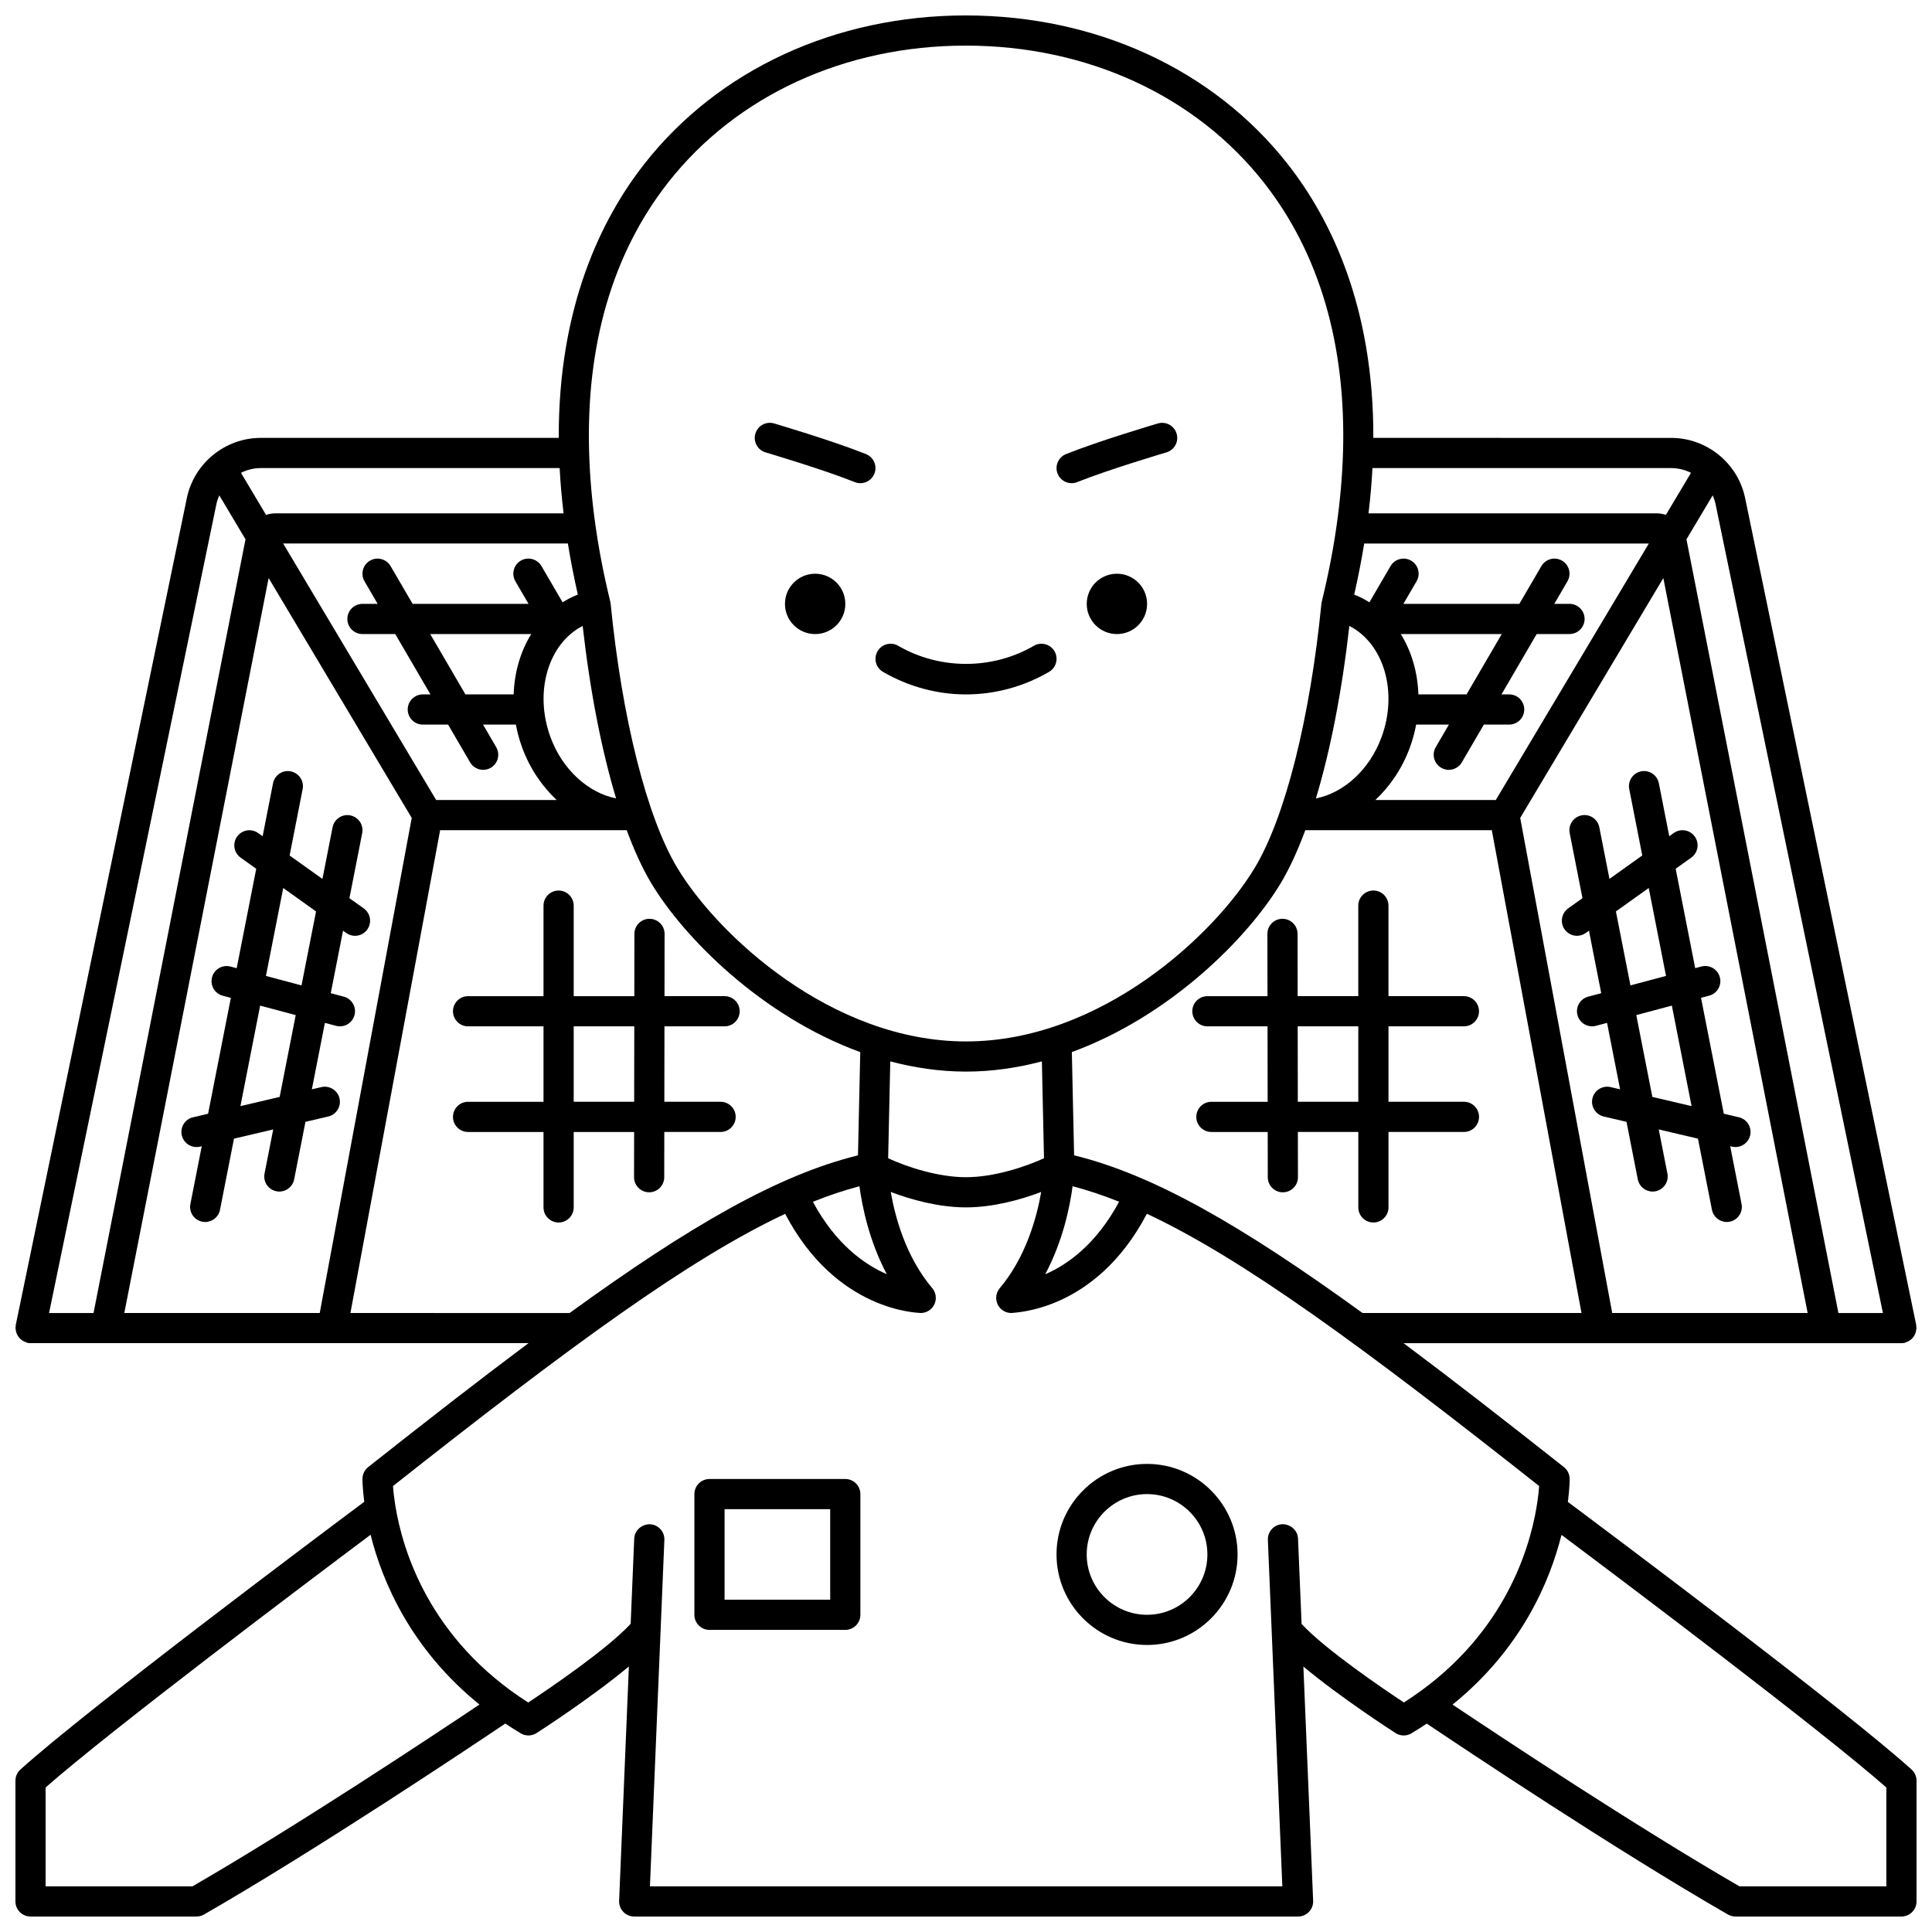
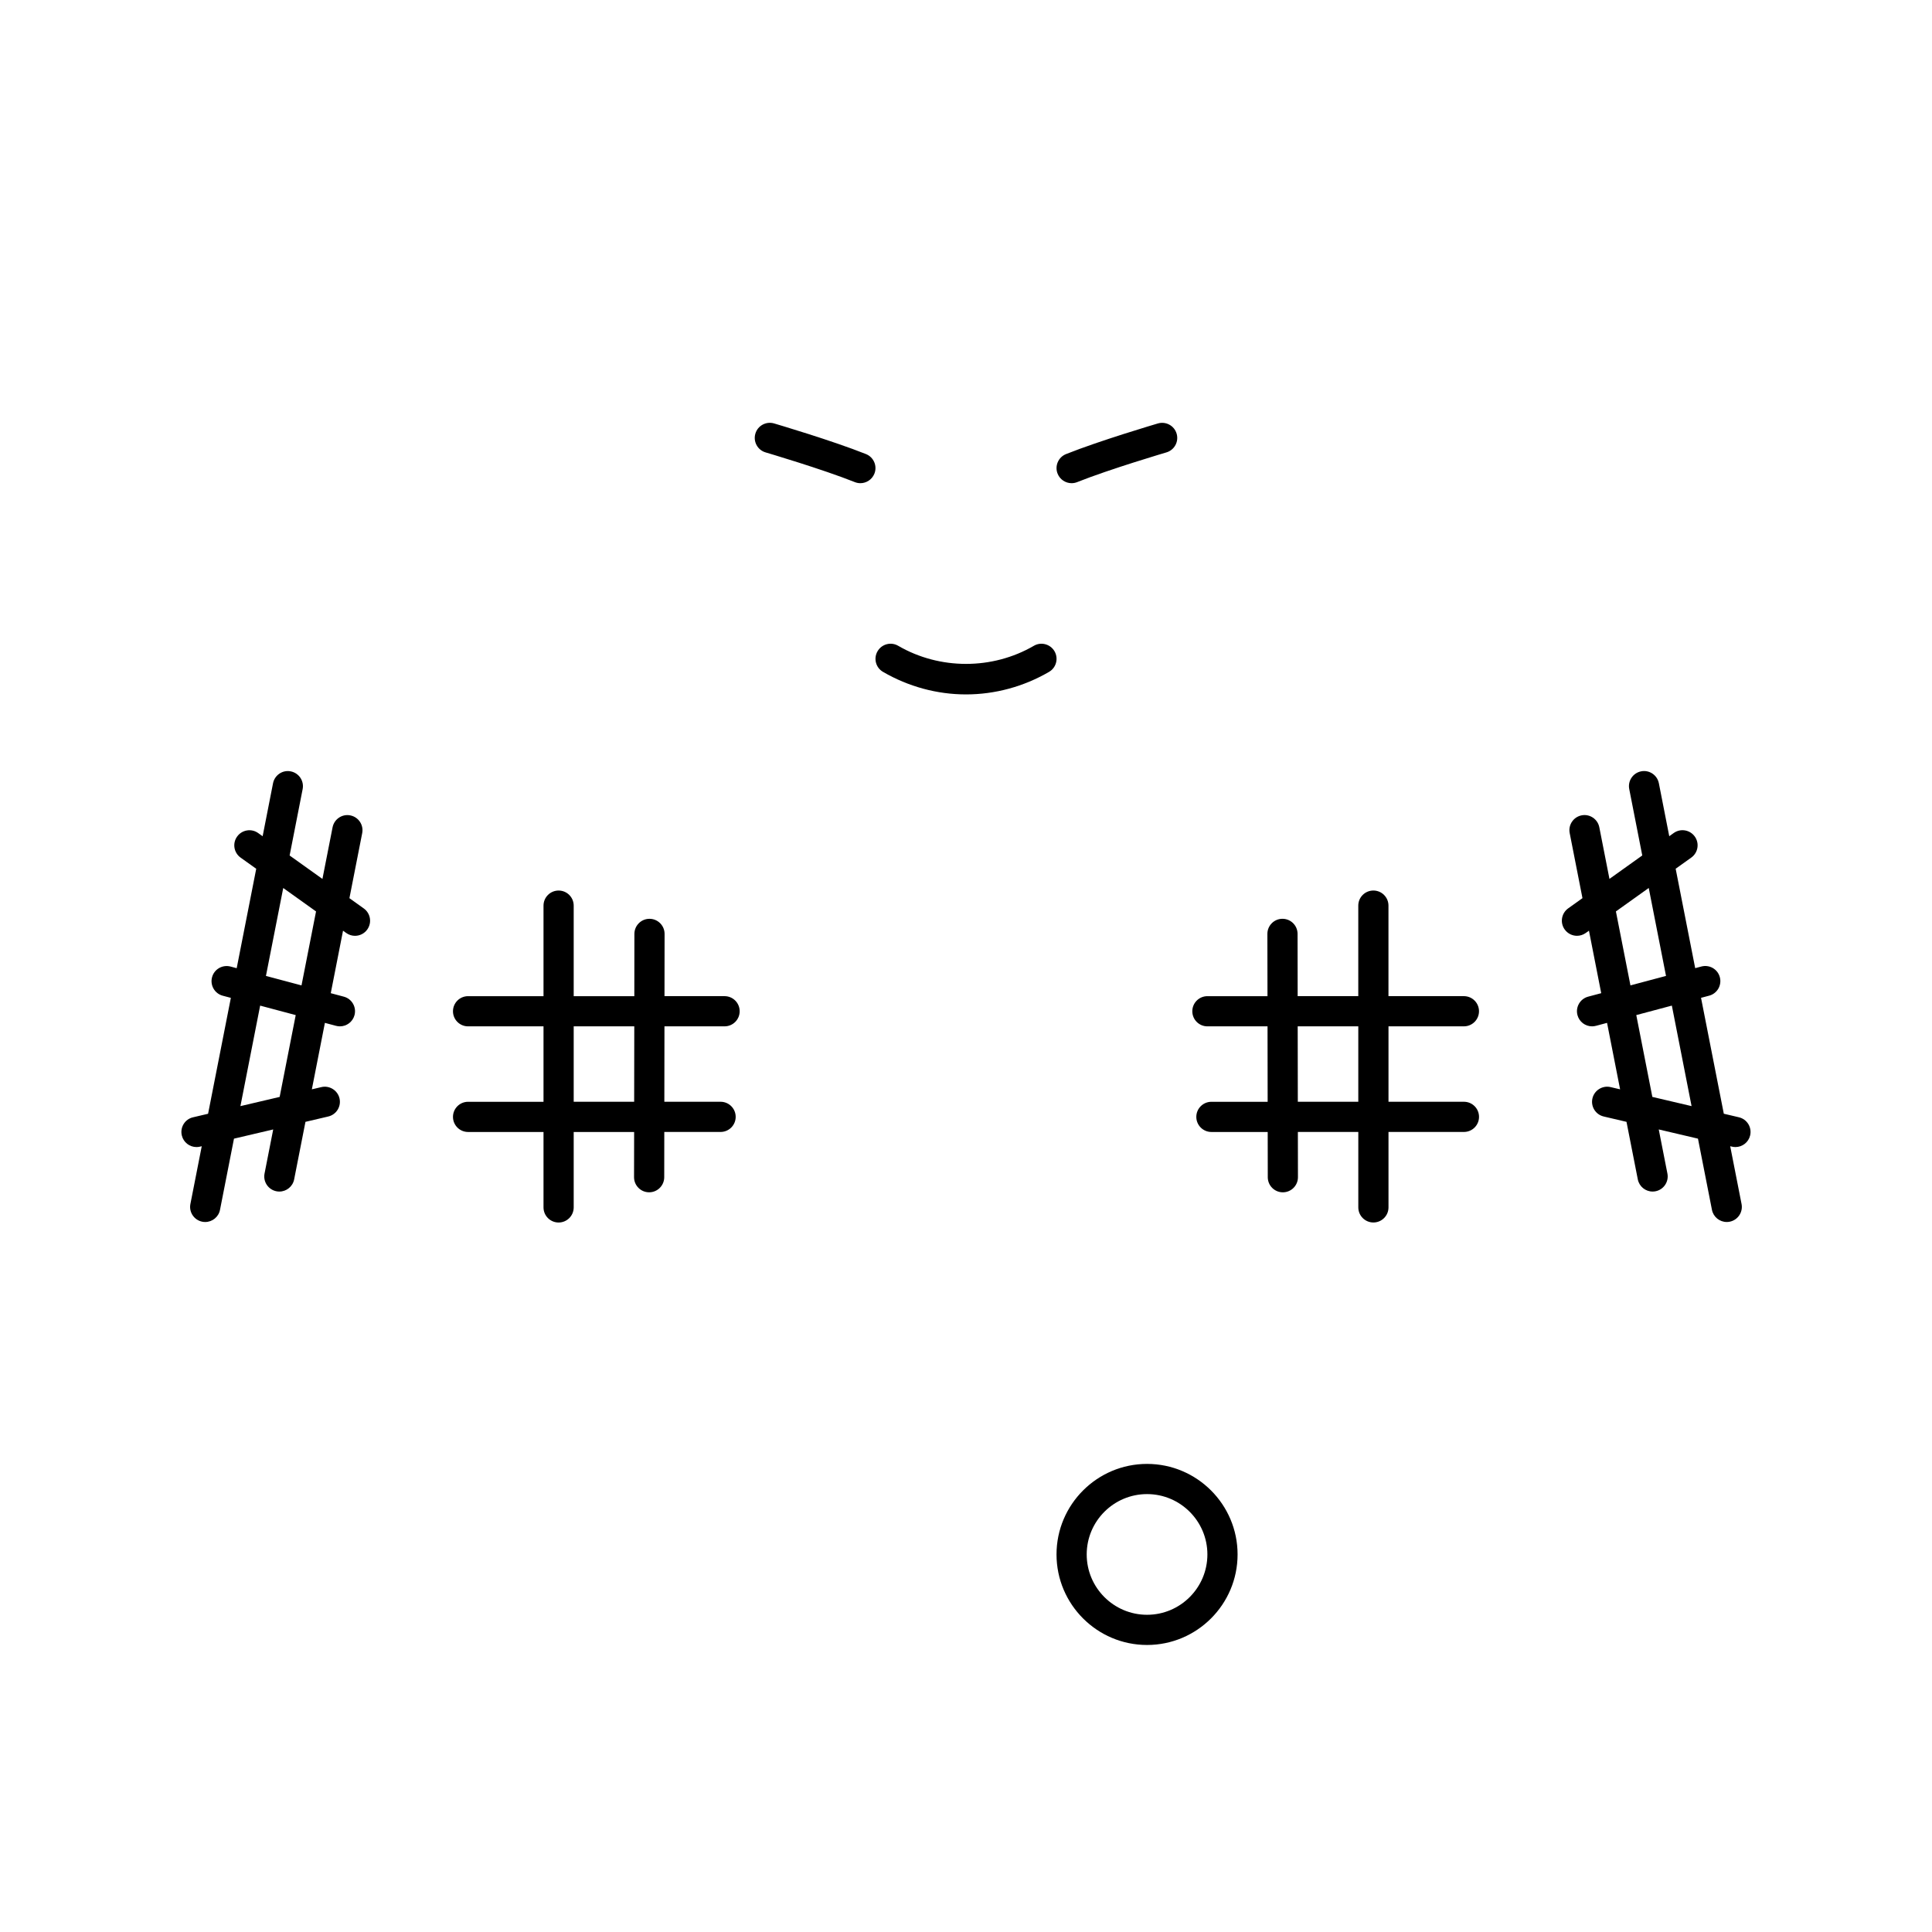
<svg xmlns="http://www.w3.org/2000/svg" width="800px" height="800px" version="1.1" viewBox="144 144 512 512">
  <defs>
    <clipPath id="a">
-       <path d="m148.09 148.09h503.81v503.81h-503.81z" />
-     </clipPath>
+       </clipPath>
  </defs>
  <path d="m378 322.05c6.711 3.906 14.316 5.977 22.004 5.977 7.684 0 15.289-2.066 22.004-5.973 1.91-1.113 2.555-3.559 1.445-5.469-1.113-1.906-3.566-2.555-5.465-1.445-10.988 6.398-24.973 6.398-35.961 0-1.91-1.113-4.359-0.465-5.465 1.445-1.117 1.906-0.473 4.356 1.438 5.465z" />
-   <path d="m447.99 304.04c0 4.418-3.582 7.996-7.996 7.996-4.418 0-7.996-3.578-7.996-7.996 0-4.418 3.578-7.996 7.996-7.996 4.414 0 7.996 3.578 7.996 7.996" />
-   <path d="m368.02 304.04c0 4.418-3.582 7.996-7.996 7.996-4.418 0-8-3.578-8-7.996 0-4.418 3.582-7.996 8-7.996 4.414 0 7.996 3.578 7.996 7.996" />
  <path d="m346.89 263.89c0.148 0.043 15.039 4.438 23.637 7.871 0.484 0.195 0.984 0.289 1.48 0.289 1.582 0 3.086-0.953 3.715-2.516 0.82-2.051-0.18-4.379-2.231-5.199-8.949-3.574-23.723-7.934-24.348-8.121-2.121-0.617-4.344 0.59-4.961 2.707-0.625 2.121 0.586 4.344 2.707 4.969z" />
  <path d="m427.99 272.05c0.496 0 0.996-0.094 1.484-0.289 8.598-3.434 23.488-7.828 23.637-7.871 2.121-0.625 3.332-2.848 2.707-4.965-0.621-2.109-2.832-3.324-4.961-2.707-0.625 0.184-15.398 4.547-24.348 8.121-2.051 0.82-3.051 3.148-2.231 5.199 0.625 1.559 2.129 2.512 3.711 2.512z" />
-   <path d="m368.01 535.95h-35.988c-2.211 0-4 1.793-4 4v31.988c0 2.207 1.789 4 4 4h35.988c2.211 0 4-1.793 4-4v-31.988c-0.004-2.211-1.789-4-4-4zm-4 31.988h-27.988v-23.992h27.988z" />
  <g clip-path="url(#a)">
    <path d="m559.5 542.02c0.457-3.488 0.48-5.707 0.48-6.078 0-1.223-0.559-2.379-1.52-3.141-15.727-12.43-29.777-23.348-42.496-32.848l131.94 0.004h0.004c0.27 0 0.531-0.027 0.805-0.078 0.133-0.027 0.23-0.117 0.359-0.156 0.266-0.082 0.504-0.184 0.742-0.316 0.219-0.125 0.418-0.25 0.613-0.41 0.199-0.168 0.371-0.348 0.535-0.551 0.16-0.195 0.297-0.395 0.414-0.617 0.121-0.223 0.211-0.453 0.289-0.699 0.078-0.258 0.133-0.512 0.16-0.785 0.012-0.137 0.074-0.25 0.074-0.387 0-0.141-0.062-0.262-0.078-0.398-0.012-0.141 0.027-0.273 0-0.41l-45.344-219.16c-1.914-9.238-10.148-15.941-19.578-15.941l-78.953-0.004c0.125-34.633-11.227-57.953-22.68-72.551-19.648-25.039-50.742-39.402-85.32-39.402h-0.039c-34.504 0.012-65.535 14.352-85.141 39.34-11.457 14.605-22.812 37.941-22.691 72.613h-78.98c-9.43 0-17.664 6.707-19.578 15.941l-45.344 219.16c-0.027 0.141 0.012 0.273 0 0.41-0.02 0.137-0.082 0.254-0.082 0.398 0 0.137 0.062 0.25 0.074 0.383 0.027 0.273 0.074 0.527 0.16 0.785 0.074 0.246 0.168 0.477 0.289 0.695 0.121 0.223 0.258 0.418 0.414 0.621 0.164 0.203 0.336 0.383 0.535 0.547 0.191 0.16 0.391 0.289 0.613 0.41 0.234 0.133 0.477 0.234 0.738 0.316 0.129 0.039 0.227 0.129 0.359 0.156 0.273 0.055 0.535 0.078 0.805 0.078h0.004 131.98c-12.723 9.5-26.77 20.418-42.496 32.848-0.953 0.766-1.512 1.922-1.512 3.144 0 0.371 0.023 2.578 0.48 6.051-11.934 8.918-73.723 55.203-91.125 70.957-0.844 0.758-1.32 1.832-1.32 2.965v31.988c0 2.207 1.789 4 4 4h43.984c0.699 0 1.387-0.184 1.996-0.531 29.832-17.168 69.953-43.961 79.844-50.609 1.316 0.879 2.668 1.742 4.07 2.586 0.629 0.379 1.344 0.57 2.055 0.57 0.75 0 1.504-0.211 2.16-0.633 0.754-0.484 14.574-9.387 24.461-17.66l-2.586 62.113c-0.047 1.086 0.355 2.148 1.109 2.934 0.75 0.785 1.797 1.23 2.887 1.23h175.93c1.086 0 2.133-0.445 2.887-1.23 0.75-0.789 1.156-1.848 1.109-2.934l-2.586-62.082c9.887 8.266 23.672 17.145 24.426 17.633 0.656 0.418 1.41 0.633 2.16 0.633 0.711 0 1.422-0.188 2.059-0.57 1.398-0.84 2.742-1.699 4.051-2.574 9.922 6.668 50.004 33.434 79.816 50.594 0.609 0.348 1.297 0.531 1.996 0.531h43.984c2.211 0 4-1.793 4-4v-31.988c0-1.133-0.477-2.207-1.316-2.961-17.387-15.746-79.059-61.945-91.094-70.934zm-130.85-91.844-0.602-27.367c26.109-9.551 46.691-30.312 55.352-44.746 2.32-3.867 4.5-8.609 6.516-14.055h49.426l23.773 127.95h-58.031c-32.152-23.312-55.449-36.641-76.434-41.785zm-56.891 8.191c0.73 5.394 2.578 14.504 7.246 23.305-5.875-2.535-13.527-7.941-19.586-19.184 4.254-1.707 8.348-3.066 12.34-4.121zm8.172-33.086c6.449 1.699 13.16 2.703 20.074 2.703 6.926 0 13.645-1.004 20.102-2.707l0.562 25.664c-5.019 2.316-13.297 5.031-20.672 5.031-7.387 0-15.625-2.703-20.629-5.019zm48.316 33.078c3.984 1.051 8.078 2.406 12.328 4.109-6.074 11.305-13.719 16.711-19.59 19.234 4.715-8.836 6.551-17.945 7.262-23.344zm156.55-161.16 38.25 194.76h-51.793l-24.383-131.2zm-44.398 58.812h-31.922c3.879-3.637 7.098-8.324 9.148-13.895 0.742-2.019 1.293-4.062 1.672-6.098h8.68l-3.492 5.981c-1.109 1.906-0.465 4.356 1.441 5.469 0.637 0.371 1.332 0.547 2.016 0.547 1.375 0 2.715-0.711 3.457-1.984l5.844-10.012h6.699c2.211 0 4-1.793 4-4 0-2.207-1.789-4-4-4h-2.031l9.328-15.992h8.695c2.211 0 4-1.793 4-4s-1.789-4-4-4h-4.031l3.492-5.981c1.109-1.906 0.465-4.356-1.441-5.469-1.902-1.109-4.356-0.465-5.469 1.441l-5.844 10.012h-30.73l3.492-5.981c1.113-1.906 0.473-4.356-1.434-5.469-1.902-1.109-4.356-0.465-5.465 1.441l-5.598 9.594c-1.168-0.719-2.379-1.379-3.684-1.895-0.113-0.043-0.234-0.074-0.348-0.121 1.062-4.668 1.938-9.18 2.652-13.559h75.43zm-20.512-27.988c-0.199-5.867-1.82-11.402-4.66-15.992h26.75l-9.328 15.992zm-18.293-18.148c9.09 4.664 12.957 17.434 8.527 29.48-3.191 8.668-10.035 14.793-17.391 16.23 3.848-12.746 6.902-28.355 8.863-45.711zm141.4 182.09h-11.793l-40.273-205.04 6.945-11.645c0.324 0.742 0.602 1.516 0.77 2.332zm-56.098-223.92c1.863 0 3.633 0.473 5.234 1.254l-6.652 11.152c-0.785-0.262-1.617-0.414-2.477-0.414h-76.332c0.5-4.133 0.844-8.129 1.047-11.996h79.18zm-265.84-75.676c18.082-23.047 46.824-36.273 78.852-36.281h0.039c32.102 0 60.906 13.246 79.031 36.344 14.738 18.789 21.77 43.082 20.934 71.473 0 0.047-0.027 0.09-0.027 0.141 0 0.031 0.016 0.055 0.016 0.082-0.383 12.375-2.234 25.52-5.625 39.332-0.012 0.051-0.016 0.105-0.027 0.156-0.004 0.016-0.012 0.023-0.016 0.039-0.004 0.02 0.004 0.035 0 0.055-0.016 0.105-0.039 0.203-0.051 0.305-3.008 30.391-9.598 56.535-17.633 69.922-10.684 17.812-40.914 46.055-76.547 46.055-35.637 0-65.863-28.242-76.543-46.043-8.031-13.395-14.621-39.531-17.629-69.922-0.012-0.105-0.031-0.203-0.051-0.305-0.004-0.02 0.004-0.035 0-0.055-0.004-0.016-0.012-0.027-0.016-0.039-0.012-0.051-0.012-0.105-0.023-0.152-3.383-13.816-5.231-26.953-5.609-39.328 0-0.031 0.02-0.059 0.02-0.094 0-0.051-0.027-0.098-0.027-0.148-0.84-28.422 6.191-52.742 20.934-71.535zm-67.945 168.39-24.379 131.2h-51.793l38.25-194.77zm6.477-4.746-40.551-67.977h75.457c0.707 4.379 1.582 8.895 2.644 13.559-0.117 0.043-0.238 0.074-0.355 0.121-1.305 0.52-2.519 1.18-3.691 1.902l-5.598-9.602c-1.113-1.902-3.566-2.547-5.469-1.441-1.906 1.113-2.551 3.562-1.441 5.469l3.484 5.988h-30.719l-5.84-10.012c-1.117-1.902-3.562-2.547-5.469-1.441-1.906 1.113-2.551 3.562-1.441 5.469l3.484 5.984h-4.031c-2.211 0-4 1.793-4 4 0 2.207 1.789 4 4 4h8.695l9.328 15.992h-2.027c-2.211 0-4 1.793-4 4 0 2.207 1.789 4 4 4h6.699l5.84 10.012c0.742 1.266 2.082 1.98 3.457 1.98 0.684 0 1.379-0.176 2.012-0.543 1.906-1.113 2.551-3.562 1.441-5.469l-3.488-5.984h8.699c0.379 2.039 0.934 4.082 1.676 6.102 2.047 5.57 5.266 10.254 9.145 13.891zm30.297-16.652c-4.426-12.051-0.559-24.828 8.527-29.484 1.961 17.348 5.016 32.961 8.859 45.707-7.324-1.449-14.199-7.559-17.387-16.223zm-22.543-11.336-9.328-15.992h26.766c-2.84 4.59-4.457 10.129-4.66 15.992zm24.969-59.98c0.203 3.867 0.547 7.859 1.043 11.996h-76.367c-0.863 0-1.691 0.156-2.477 0.414l-6.652-11.152c1.598-0.785 3.367-1.258 5.234-1.258zm-90.965 9.566c0.168-0.82 0.445-1.586 0.77-2.332l6.945 11.645-40.273 205.04h-11.789zm35.52 214.35 23.773-127.95h49.445c2.016 5.445 4.195 10.188 6.512 14.055 8.664 14.438 29.258 35.211 55.379 44.758l-0.602 27.359c-20.973 5.141-44.273 18.469-76.43 41.781zm-41.867 151.94h-38.914v-26.199c17.262-15.207 69.605-54.602 86.125-66.977 3.078 12.34 10.586 30.199 28.852 44.996-12.613 8.445-48.535 32.27-76.062 48.18zm321.05-48.727c-5.578-3.691-20.758-13.977-27.113-20.809l-0.945-22.602c-0.09-2.207-1.973-3.848-4.164-3.832-2.207 0.094-3.918 1.957-3.828 4.164l0.977 23.465c-0.004 0.031 0.008 0.059 0.004 0.094l2.852 68.246h-167.59l3.824-91.797c0.094-2.207-1.621-4.07-3.828-4.164-2.172-0.02-4.07 1.621-4.164 3.832l-0.941 22.555c-6.32 6.824-21.559 17.156-27.148 20.855-26.293-16.77-33.328-40.48-35.215-52.172-0.02-0.102-0.02-0.195-0.047-0.297-0.32-2.035-0.5-3.734-0.578-4.894 46.891-37.035 78.449-60.188 103.93-72.141 13.594 25.938 35.121 26.184 35.93 26.281 1.555 0 2.969-0.898 3.621-2.312 0.66-1.41 0.438-3.078-0.566-4.266-6.992-8.285-9.84-18.789-10.996-25.5 5.461 2.074 12.773 4.086 19.938 4.086 7.141 0 14.457-2.012 19.926-4.082-1.168 6.715-4.027 17.25-10.984 25.496-1.008 1.191-1.23 2.856-0.57 4.266 0.656 1.406 2.066 2.312 3.621 2.312 0.855-0.148 22.348-0.348 35.941-26.301 25.488 11.949 57.055 35.105 103.96 72.156-0.078 1.141-0.258 2.785-0.559 4.762-0.078 0.266-0.105 0.523-0.129 0.797-1.977 11.82-9.133 35.207-35.156 51.801zm127.85 48.727h-38.914c-27.5-15.898-63.398-39.699-76.039-48.164 18.273-14.785 25.781-32.641 28.867-44.984 16.555 12.402 68.84 51.754 86.086 66.949l0.004 26.199z" />
  </g>
  <path d="m192.18 444.9c0.434 1.84 2.078 3.082 3.891 3.082 0.305 0 0.613-0.031 0.914-0.105l0.48-0.113-3.008 15.309c-0.426 2.168 0.988 4.269 3.156 4.695 0.258 0.051 0.52 0.074 0.773 0.074 1.875 0 3.547-1.324 3.918-3.227l3.703-18.859 10.395-2.441-2.297 11.691c-0.426 2.168 0.988 4.269 3.156 4.695 0.258 0.051 0.52 0.074 0.773 0.074 1.875 0 3.547-1.324 3.918-3.227l2.996-15.246 6.043-1.418c2.152-0.504 3.484-2.66 2.981-4.809-0.508-2.152-2.691-3.481-4.805-2.981l-2.523 0.59 3.457-17.613 2.945 0.785c0.355 0.094 0.699 0.137 1.043 0.137 1.762 0 3.383-1.18 3.859-2.973 0.57-2.137-0.699-4.328-2.832-4.894l-3.461-0.922 3.25-16.562 0.855 0.613c0.703 0.504 1.516 0.746 2.316 0.746 1.25 0 2.477-0.582 3.254-1.676 1.285-1.797 0.867-4.293-0.926-5.578l-3.805-2.719 3.387-17.246c0.426-2.168-0.988-4.269-3.156-4.695-2.164-0.438-4.266 0.992-4.695 3.156l-2.688 13.684-8.695-6.211 3.453-17.598c0.426-2.168-0.988-4.269-3.156-4.695-2.172-0.441-4.266 0.992-4.695 3.156l-2.754 14.035-1.188-0.848c-1.793-1.281-4.289-0.863-5.578 0.934-1.285 1.797-0.867 4.293 0.926 5.578l4.141 2.957-5.176 26.348-1.637-0.438c-2.133-0.555-4.324 0.695-4.894 2.836-0.57 2.137 0.699 4.328 2.832 4.894l2.152 0.57-6.035 30.715-4 0.941c-2.137 0.488-3.469 2.644-2.965 4.797zm26.879-65.57 8.695 6.211-3.852 19.602-9.426-2.512zm-6.117 31.168 9.426 2.512-4.258 21.684-10.395 2.441z" />
  <path d="m558.66 390.32c0.781 1.09 2.008 1.676 3.254 1.676 0.805 0 1.617-0.242 2.32-0.742l0.855-0.613 3.25 16.562-3.461 0.922c-2.133 0.566-3.402 2.758-2.832 4.894 0.477 1.793 2.09 2.973 3.859 2.973 0.344 0 0.688-0.043 1.035-0.137l2.945-0.785 3.457 17.613-2.523-0.59c-2.121-0.5-4.297 0.828-4.805 2.981-0.504 2.152 0.828 4.301 2.981 4.809l6.043 1.418 2.996 15.246c0.375 1.906 2.047 3.227 3.918 3.227 0.25 0 0.516-0.023 0.773-0.074 2.168-0.426 3.582-2.527 3.156-4.695l-2.297-11.691 10.395 2.441 3.703 18.859c0.375 1.906 2.047 3.227 3.918 3.227 0.25 0 0.516-0.023 0.773-0.074 2.168-0.426 3.582-2.527 3.156-4.695l-3.008-15.309 0.48 0.113c0.305 0.07 0.613 0.105 0.914 0.105 1.812 0 3.453-1.242 3.891-3.082 0.504-2.152-0.828-4.301-2.981-4.809l-4-0.941-6.035-30.715 2.152-0.57c2.133-0.566 3.402-2.758 2.832-4.894-0.57-2.141-2.75-3.394-4.894-2.836l-1.637 0.438-5.176-26.348 4.141-2.957c1.797-1.285 2.215-3.781 0.926-5.578s-3.777-2.215-5.578-0.934l-1.188 0.848-2.754-14.035c-0.426-2.164-2.535-3.59-4.695-3.156-2.168 0.426-3.582 2.527-3.156 4.695l3.453 17.598-8.695 6.211-2.688-13.684c-0.426-2.164-2.539-3.59-4.695-3.156-2.168 0.426-3.582 2.527-3.156 4.695l3.387 17.246-3.805 2.719c-1.777 1.293-2.195 3.789-0.906 5.586zm33.625 46.812-10.395-2.441-4.258-21.684 9.426-2.512zm-11.352-57.809 4.578 23.305-9.426 2.512-3.852-19.602z" />
  <path d="m336.02 415.99c2.211 0 4-1.793 4-4 0-2.207-1.789-4-4-4h-15.922l0.023-16.492c0.004-2.207-1.785-4-3.992-4.004h-0.008c-2.207 0-3.996 1.789-4 3.996l-0.02 16.504h-16.066v-23.992c0-2.207-1.789-4-4-4-2.211 0-4 1.793-4 4v23.992h-19.992c-2.211 0-4 1.793-4 4 0 2.207 1.789 4 4 4h19.992v19.992h-19.992c-2.211 0-4 1.793-4 4s1.789 4 4 4h19.992v19.992c0 2.207 1.789 4 4 4 2.211 0 4-1.793 4-4v-19.992h16.016l-0.023 11.98c-0.004 2.207 1.785 4 3.992 4.004h0.008c2.207 0 3.996-1.789 4-3.996l0.016-11.996h14.918c2.211 0 4-1.793 4-4s-1.789-4-4-4h-14.906l0.031-19.992zm-23.961 19.992h-16.023v-19.992h16.055z" />
  <path d="m531.95 415.99c2.211 0 4-1.793 4-4 0-2.207-1.789-4-4-4h-19.992v-23.992c0-2.207-1.789-4-4-4-2.211 0-4 1.793-4 4v23.992h-16.066l-0.023-16.504c-0.004-2.207-1.793-3.996-4-3.996h-0.008c-2.207 0.004-3.996 1.797-3.992 4.004l0.027 16.5h-15.922c-2.211 0-4 1.793-4 4 0 2.207 1.789 4 4 4h15.934l0.031 19.992h-14.906c-2.211 0-4 1.793-4 4s1.789 4 4 4h14.918l0.02 11.992c0.004 2.207 1.789 3.996 3.996 3.996h0.008c2.207-0.004 3.996-1.797 3.992-4.004l-0.02-11.992h16.016v19.992c0 2.207 1.789 4 4 4 2.211 0 4-1.793 4-4v-19.992h19.992c2.211 0 4-1.793 4-4s-1.789-4-4-4h-19.992v-19.992zm-27.988 19.992h-16.027l-0.031-19.992h16.059z" />
  <path d="m447.98 531.95c-13.23 0-23.992 10.762-23.992 23.992 0 13.23 10.762 23.992 23.992 23.992s23.992-10.762 23.992-23.992c0-13.234-10.762-23.992-23.992-23.992zm0 39.984c-8.82 0-15.992-7.172-15.992-15.992 0-8.82 7.172-15.992 15.992-15.992 8.82 0 15.992 7.172 15.992 15.992 0 8.82-7.172 15.992-15.992 15.992z" />
</svg>